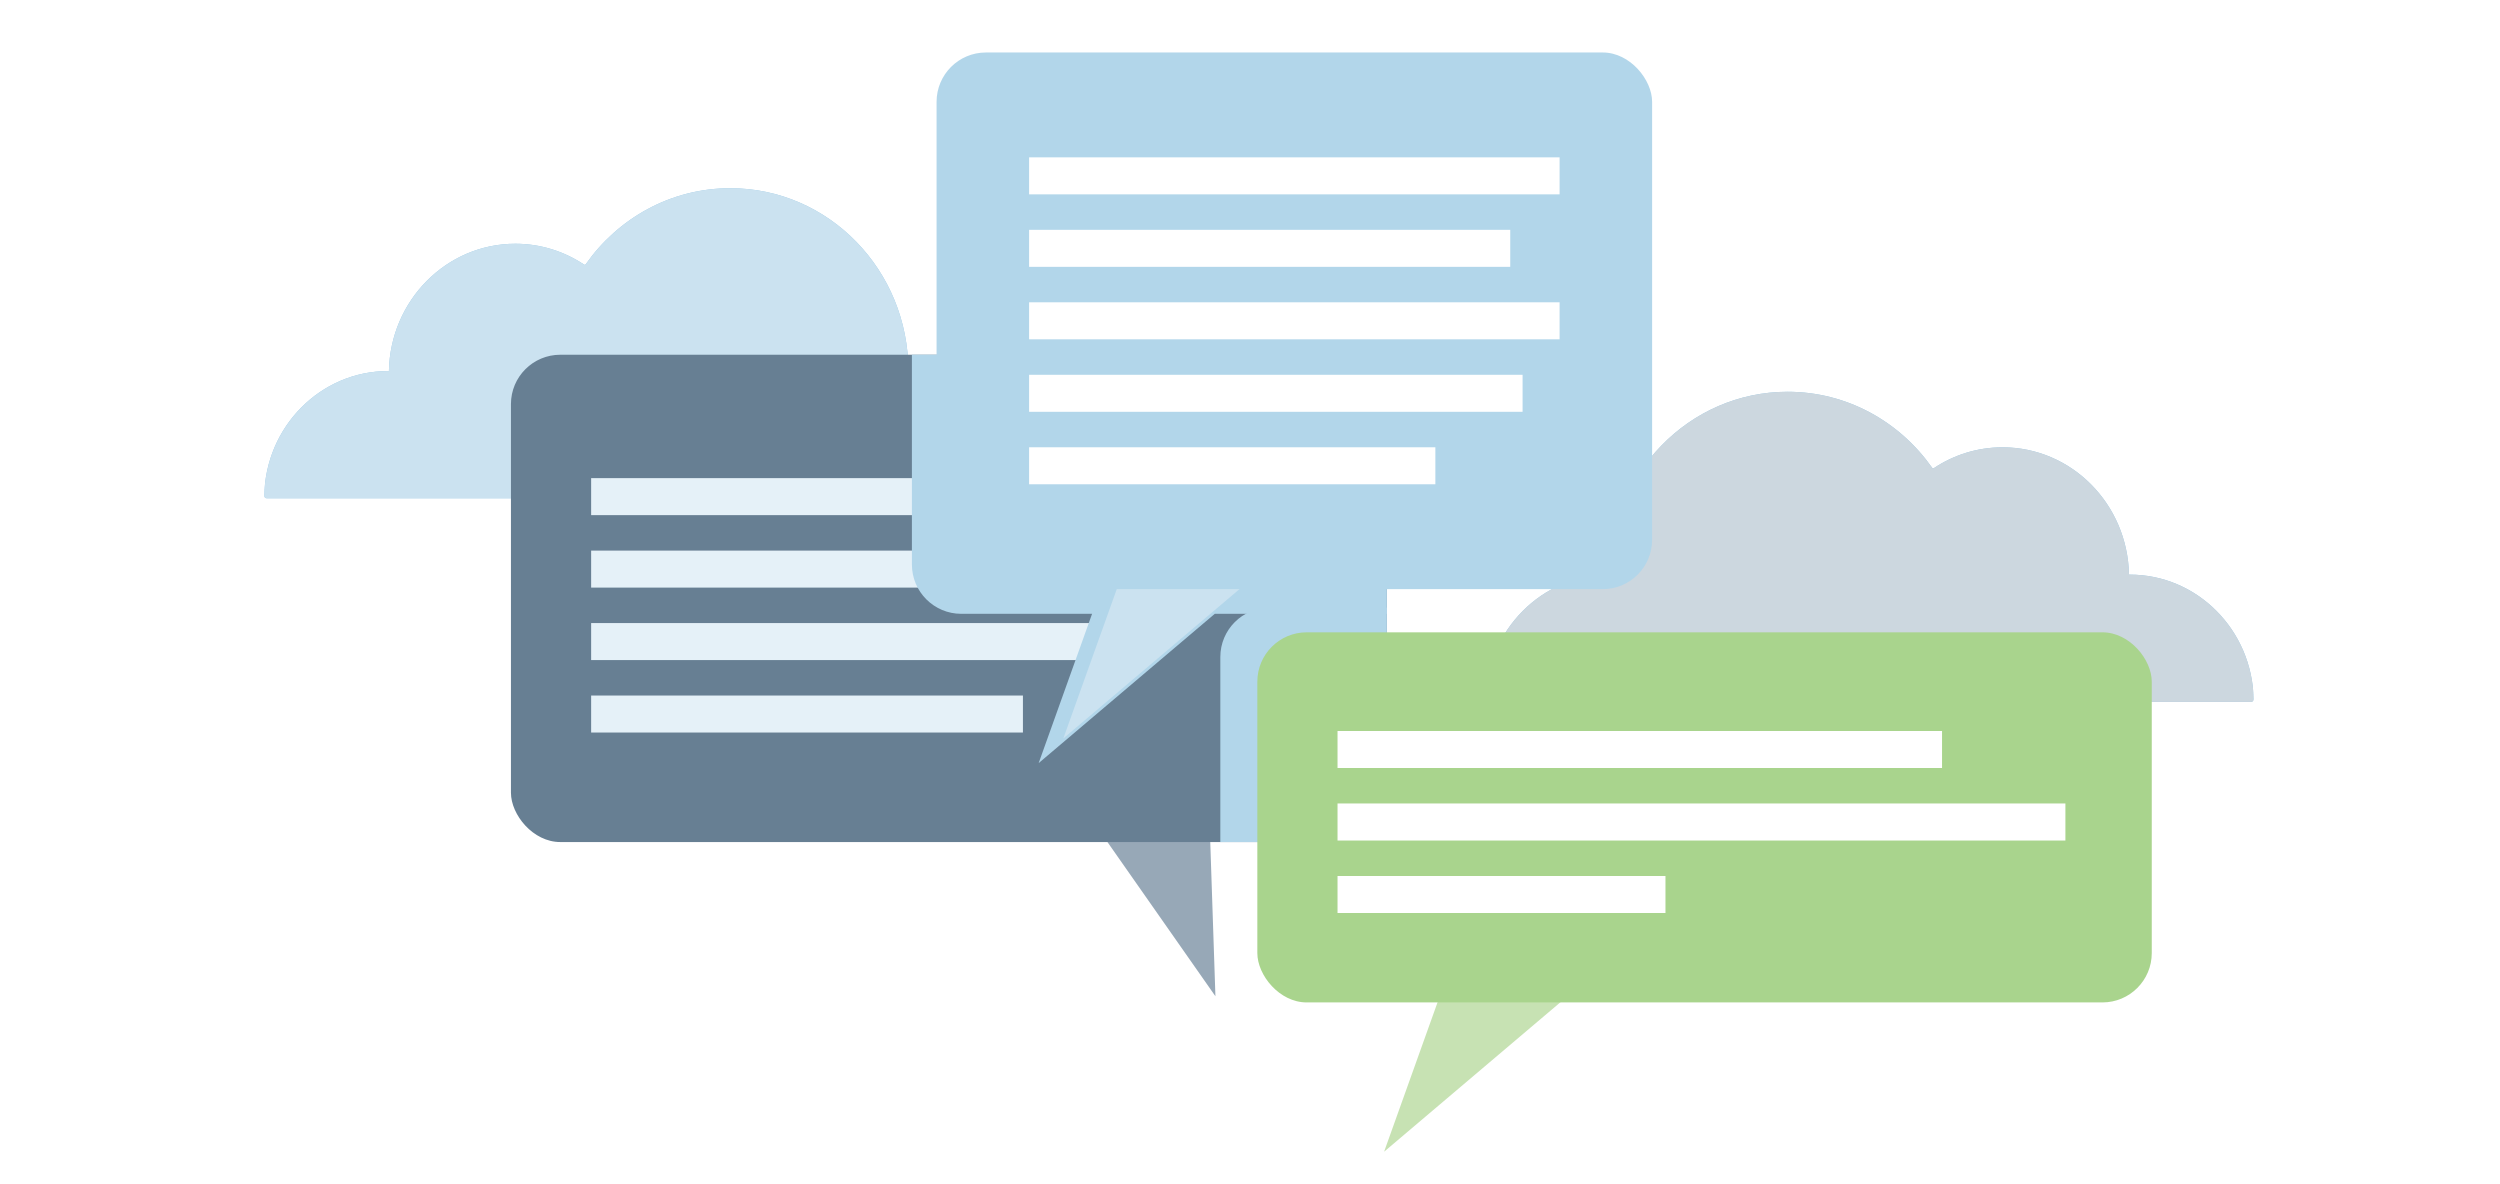
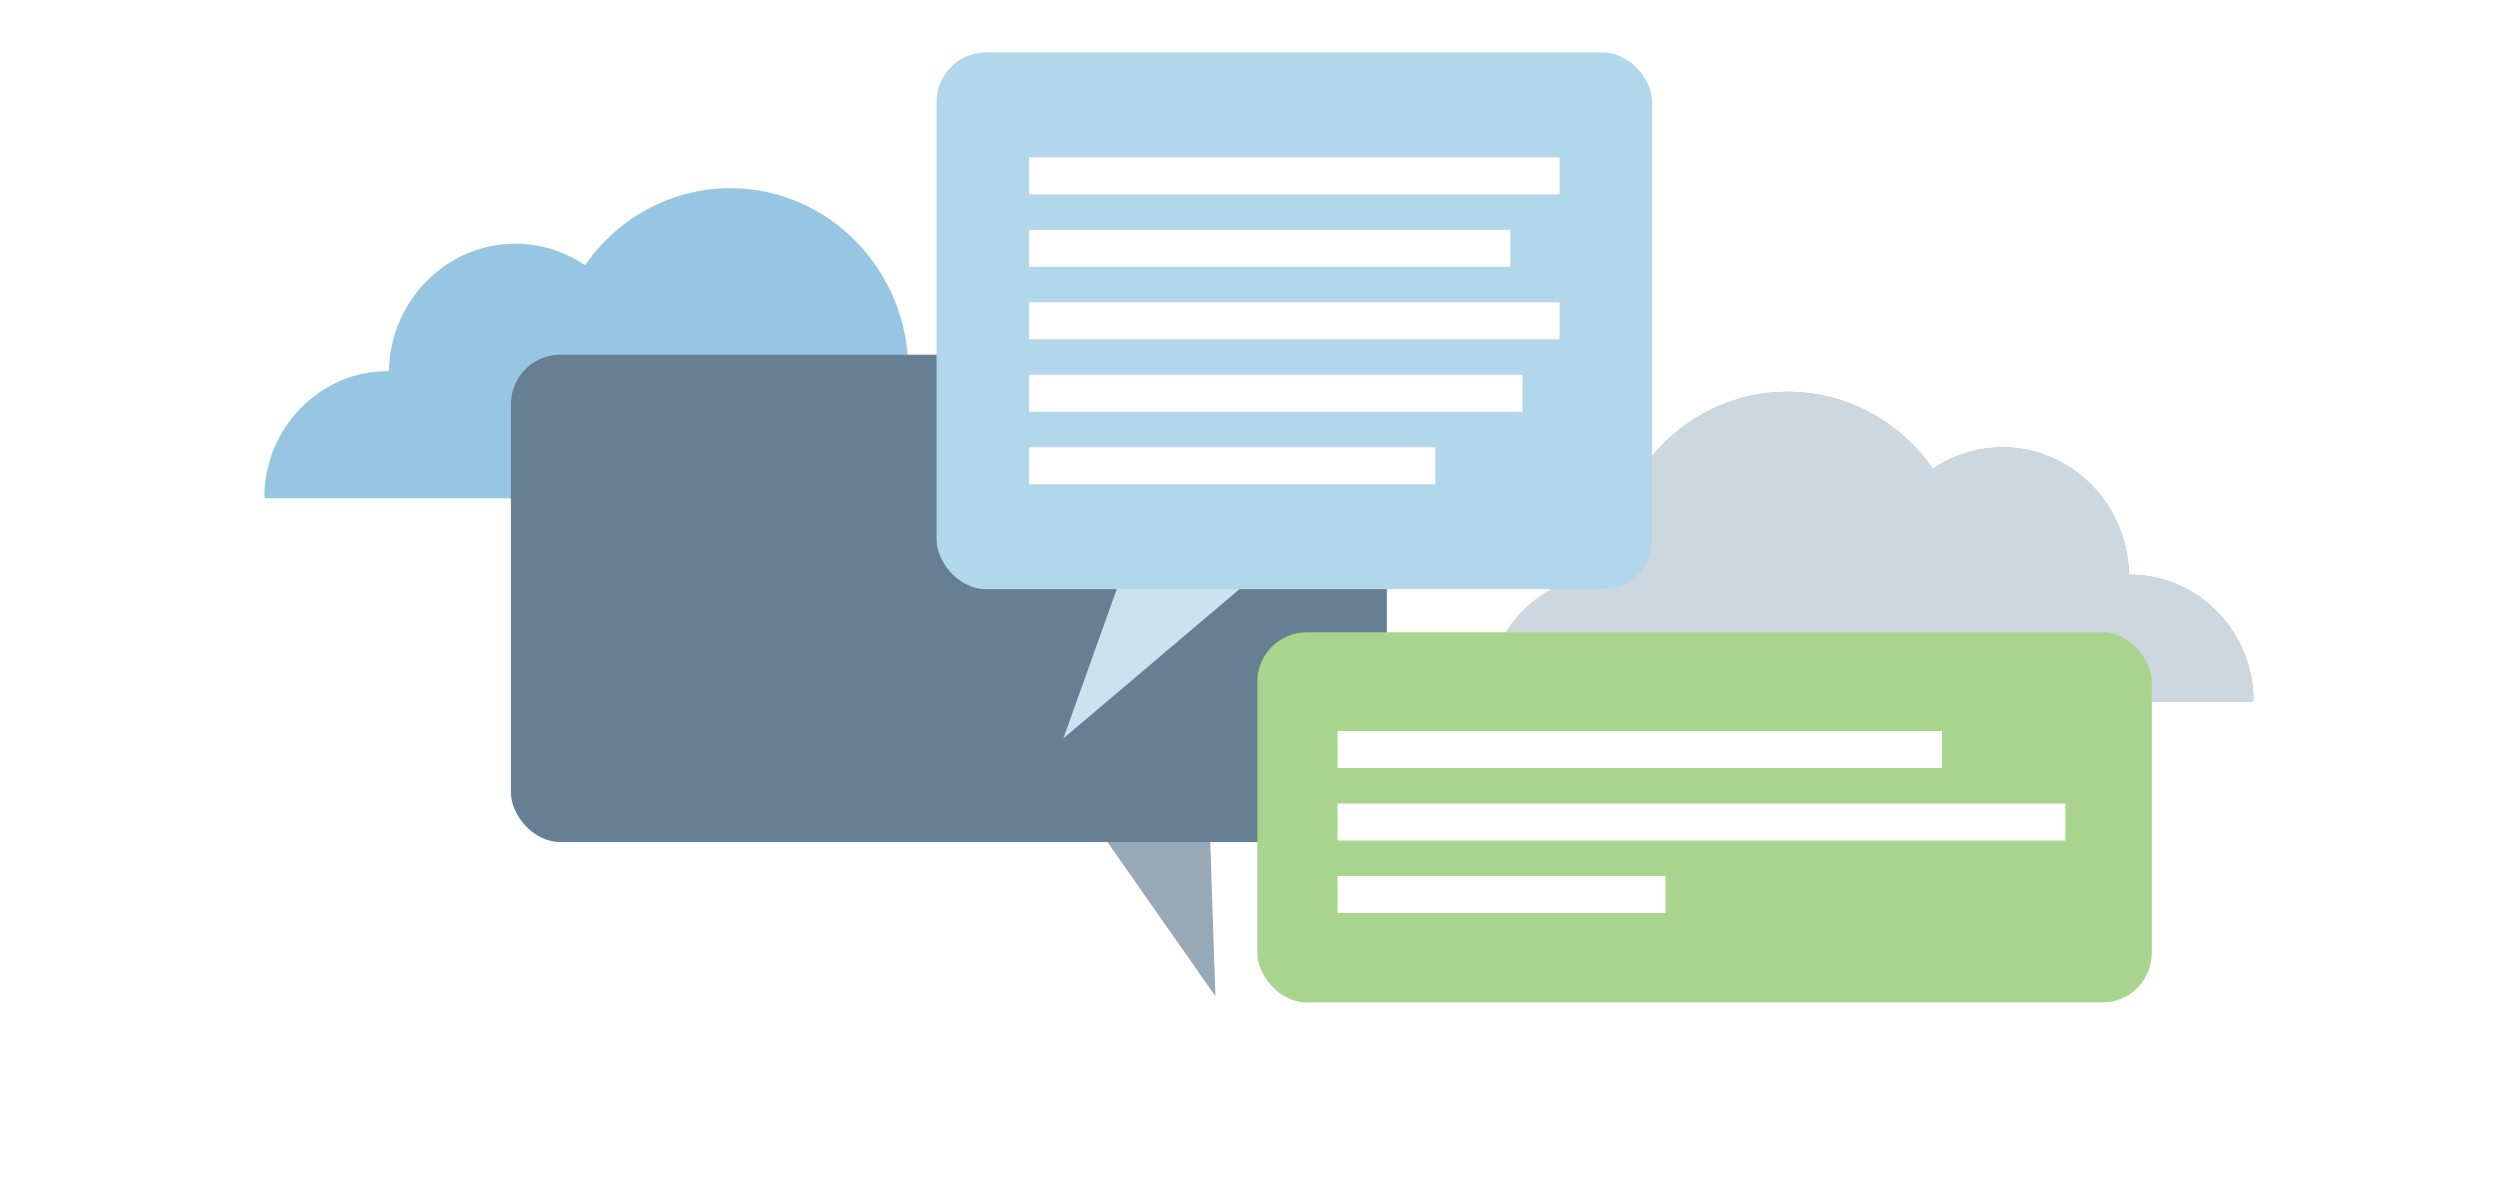
<svg xmlns="http://www.w3.org/2000/svg" xmlns:xlink="http://www.w3.org/1999/xlink" viewBox="0 0 475 225">
  <defs>
    <style>.cls-1,.cls-2,.cls-3{fill:none;}.cls-4{mask:url(#mask);}.cls-5{filter:url(#luminosity-noclip);}.cls-6{filter:url(#luminosity-noclip-3);}.cls-7{filter:url(#luminosity-noclip-4);}.cls-8{filter:url(#luminosity-noclip-2);}.cls-9{fill:url(#linear-gradient-4);}.cls-10{fill:url(#linear-gradient-3);}.cls-11{fill:url(#linear-gradient-2);}.cls-12{fill:url(#linear-gradient);}.cls-13{isolation:isolate;}.cls-14{mask:url(#mask-2);}.cls-15{mask:url(#mask-3);}.cls-16{mask:url(#mask-1);}.cls-2{stroke:#e5f1f8;}.cls-2,.cls-3{stroke-width:7.032px;}.cls-17{fill:#a9d48d;}.cls-18{fill:#c7e2b3;}.cls-19{clip-path:url(#clippath-11);}.cls-20{clip-path:url(#clippath-10);}.cls-21{clip-path:url(#clippath-15);}.cls-22{clip-path:url(#clippath-13);}.cls-23{clip-path:url(#clippath-14);}.cls-24{clip-path:url(#clippath-12);}.cls-25{mix-blend-mode:multiply;}.cls-3{stroke:#fff;}.cls-26{clip-path:url(#clippath-1);}.cls-27{clip-path:url(#clippath-3);}.cls-28{clip-path:url(#clippath-4);}.cls-29{clip-path:url(#clippath-2);}.cls-30{clip-path:url(#clippath-7);}.cls-31{clip-path:url(#clippath-6);}.cls-32{clip-path:url(#clippath-9);}.cls-33{clip-path:url(#clippath-8);}.cls-34{clip-path:url(#clippath-5);}.cls-35{fill:#97c6e3;}.cls-36{fill:#b2d6ea;}.cls-37{fill:#97a8b7;}.cls-38{fill:#ccd7df;}.cls-39{fill:#cbe2f0;}.cls-40{fill:#677f93;}.cls-41{clip-path:url(#clippath);}</style>
    <clipPath id="clippath">
      <rect class="cls-1" x="50.2" y="9.973" width="378" height="208.854" />
    </clipPath>
    <clipPath id="clippath-1">
      <rect class="cls-1" x="50.2" y="9.973" width="378" height="208.854" />
    </clipPath>
    <filter id="luminosity-noclip" x="-27.648" y="-130.922" width="533.696" height="490.644" color-interpolation-filters="sRGB" filterUnits="userSpaceOnUse">
      <feFlood flood-color="#fff" result="bg" />
      <feBlend in="SourceGraphic" in2="bg" />
    </filter>
    <linearGradient id="linear-gradient" x1="-.923" y1="224.705" x2=".249" y2="224.705" gradientTransform="translate(327.189 -26369.397) rotate(-180) scale(117.861 -117.861)" gradientUnits="userSpaceOnUse">
      <stop offset="0" stop-color="#fff" />
      <stop offset="1" stop-color="#000" />
    </linearGradient>
    <mask id="mask" x="-27.648" y="-130.922" width="533.696" height="490.644" maskUnits="userSpaceOnUse">
      <g class="cls-5">
        <rect class="cls-12" x="24.033" y="-58.099" width="430.333" height="344.998" transform="translate(-25.863 107.644) rotate(-24.1)" />
      </g>
    </mask>
    <clipPath id="clippath-2">
      <rect class="cls-1" x="267.608" y="50.994" width="175.242" height="83.529" />
    </clipPath>
    <clipPath id="clippath-3">
      <rect class="cls-1" x="267.608" y="50.994" width="175.242" height="83.529" />
    </clipPath>
    <filter id="luminosity-noclip-2" x="235.897" y="-15.535" width="238.664" height="216.586" color-interpolation-filters="sRGB" filterUnits="userSpaceOnUse">
      <feFlood flood-color="#fff" result="bg" />
      <feBlend in="SourceGraphic" in2="bg" />
    </filter>
    <linearGradient id="linear-gradient-2" x1="-.793" y1="224.309" x2=".379" y2="224.309" gradientTransform="translate(25711.422 95.995) rotate(-90) scale(113.041 -113.041)" xlink:href="#linear-gradient" />
    <mask id="mask-1" x="235.897" y="-15.535" width="238.664" height="216.586" maskUnits="userSpaceOnUse">
      <g class="cls-8">
        <rect class="cls-11" x="280.671" y="-4.298" width="149.115" height="194.113" transform="translate(122.519 376.726) rotate(-65.3)" />
      </g>
    </mask>
    <clipPath id="clippath-4">
      <rect class="cls-1" x="267.608" y="50.994" width="175.242" height="83.529" />
    </clipPath>
    <filter id="luminosity-noclip-3" x="-27.648" y="-130.922" width="533.696" height="490.644" color-interpolation-filters="sRGB" filterUnits="userSpaceOnUse">
      <feFlood flood-color="#fff" result="bg" />
      <feBlend in="SourceGraphic" in2="bg" />
    </filter>
    <linearGradient id="linear-gradient-3" x1=".264" y1="224.42" x2="1.436" y2="224.42" gradientTransform="translate(26689.472 -129.353) rotate(90) scale(117.861)" xlink:href="#linear-gradient" />
    <mask id="mask-2" x="-27.648" y="-130.922" width="533.696" height="490.644" maskUnits="userSpaceOnUse">
      <g class="cls-6">
        <rect class="cls-10" x="66.701" y="-100.766" width="344.998" height="430.333" transform="translate(37.099 286.037) rotate(-65.9)" />
      </g>
    </mask>
    <clipPath id="clippath-5">
      <rect class="cls-1" x="35.55" y="12.317" width="175.242" height="83.529" />
    </clipPath>
    <clipPath id="clippath-6">
      <rect class="cls-1" x="35.55" y="12.317" width="175.242" height="83.529" />
    </clipPath>
    <filter id="luminosity-noclip-4" x="3.839" y="-54.211" width="238.664" height="216.586" color-interpolation-filters="sRGB" filterUnits="userSpaceOnUse">
      <feFlood flood-color="#fff" result="bg" />
      <feBlend in="SourceGraphic" in2="bg" />
    </filter>
    <linearGradient id="linear-gradient-4" x1=".481" y1="224.84" x2="1.653" y2="224.84" gradientTransform="translate(-24.052 -25362.09) scale(113.041)" xlink:href="#linear-gradient" />
    <mask id="mask-3" x="3.839" y="-54.211" width="238.664" height="216.586" maskUnits="userSpaceOnUse">
      <g class="cls-7">
        <rect class="cls-9" x="26.114" y="-20.476" width="194.113" height="149.115" transform="translate(-11.33 56.417) rotate(-24.7)" />
      </g>
    </mask>
    <clipPath id="clippath-7">
-       <rect class="cls-1" x="35.55" y="12.317" width="175.242" height="83.529" />
-     </clipPath>
+       </clipPath>
    <clipPath id="clippath-8">
      <rect class="cls-1" x="50.2" y="9.973" width="378" height="208.854" />
    </clipPath>
    <clipPath id="clippath-9">
-       <rect class="cls-1" x="97.08" y="67.401" width="166.425" height="92.589" rx="9.376" ry="9.376" />
-     </clipPath>
+       </clipPath>
    <clipPath id="clippath-10">
      <rect class="cls-1" x="158.611" y="-8.78" width="165.253" height="154.943" />
    </clipPath>
    <clipPath id="clippath-11">
      <rect class="cls-1" x="217.211" y="92.013" width="199.242" height="123.299" />
    </clipPath>
    <clipPath id="clippath-12">
      <path class="cls-1" d="M401.803,176.397v-51.568c0-5.178-4.198-9.376-9.376-9.376h-151.189c-5.178,0-9.376,4.198-9.376,9.376v51.568c0,5.178,4.198,9.376,9.376,9.376h24.859l-10.152,28.366,33.463-28.366h103.018c5.178,0,9.376-4.198,9.376-9.376" />
    </clipPath>
    <clipPath id="clippath-13">
      <rect class="cls-1" x="50.2" y="9.973" width="378" height="208.854" />
    </clipPath>
    <clipPath id="clippath-14">
      <rect class="cls-1" x="50.2" y="9.973" width="378" height="208.854" />
    </clipPath>
    <clipPath id="clippath-15">
      <rect class="cls-1" x="238.894" y="120.141" width="169.941" height="70.321" rx="9.376" ry="9.376" />
    </clipPath>
  </defs>
  <g class="cls-13">
    <g id="Layer_1">
      <g class="cls-41">
        <g class="cls-26">
          <g class="cls-4">
            <g class="cls-29">
              <path class="cls-35" d="M404.658,109.176h-.148c-.254-13.403-10.909-24.189-24.025-24.189-4.822,0-9.31,1.461-13.074,3.972-.095.063-.22.04-.286-.055-6.144-8.763-16.166-14.47-27.485-14.47-18.69,0-33.841,15.554-33.841,34.742-12.843,0-23.284,10.556-23.542,23.678-.005.273.213.497.479.497h144.985c.266,0,.484-.224.478-.497-.258-13.122-10.699-23.678-23.542-23.678" />
            </g>
          </g>
          <g class="cls-25">
            <g class="cls-27">
              <g class="cls-16">
                <g class="cls-28">
                  <path class="cls-38" d="M404.658,109.176h-.148c-.254-13.403-10.909-24.189-24.025-24.189-4.822,0-9.31,1.461-13.074,3.972-.095.063-.22.04-.286-.055-6.144-8.763-16.166-14.47-27.485-14.47-18.69,0-33.841,15.554-33.841,34.742-12.843,0-23.284,10.556-23.542,23.678-.005.273.213.497.479.497h144.985c.266,0,.484-.224.478-.497-.258-13.122-10.699-23.678-23.542-23.678" />
                </g>
              </g>
            </g>
          </g>
          <g class="cls-14">
            <g class="cls-34">
              <path class="cls-35" d="M73.743,70.499h.148c.254-13.403,10.909-24.189,24.025-24.189,4.822,0,9.31,1.461,13.074,3.972.095.063.22.04.286-.055,6.144-8.763,16.166-14.47,27.485-14.47,18.69,0,33.841,15.554,33.841,34.742,12.843,0,23.284,10.556,23.542,23.678.005.273-.213.497-.479.497H50.679c-.266,0-.484-.224-.478-.497.258-13.122,10.699-23.678,23.542-23.678" />
            </g>
          </g>
          <g class="cls-25">
            <g class="cls-31">
              <g class="cls-15">
                <g class="cls-30">
                  <path class="cls-39" d="M73.743,70.499h.148c.254-13.403,10.909-24.189,24.025-24.189,4.822,0,9.31,1.461,13.074,3.972.095.063.22.04.286-.055,6.144-8.763,16.166-14.47,27.485-14.47,18.69,0,33.841,15.554,33.841,34.742,12.843,0,23.284,10.556,23.542,23.678.005.273-.213.497-.479.497H50.679c-.266,0-.484-.224-.478-.497.258-13.122,10.699-23.678,23.542-23.678" />
                </g>
              </g>
            </g>
          </g>
        </g>
        <polygon class="cls-37" points="201.389 147.097 229.517 147.097 230.931 189.289 201.389 147.097" />
        <g class="cls-33">
          <rect class="cls-40" x="97.08" y="67.4" width="166.425" height="92.589" rx="9.376" ry="9.376" />
        </g>
        <g class="cls-32">
          <line class="cls-2" x1="112.316" y1="108.128" x2="246.699" y2="108.128" />
          <line class="cls-2" x1="112.316" y1="121.899" x2="218.969" y2="121.899" />
          <line class="cls-2" x1="112.316" y1="135.67" x2="194.357" y2="135.67" />
          <line class="cls-2" x1="112.316" y1="94.357" x2="246.699" y2="94.357" />
          <g class="cls-25">
            <g class="cls-20">
              <path class="cls-36" d="M309.214,107.249V24.036c0-5.178-4.198-9.376-9.376-9.376h-117.201c-5.178,0-9.376,4.198-9.376,9.376v83.213c0,5.178,4.198,9.376,9.376,9.376h24.859l-10.152,28.366,33.463-28.366h69.03c5.178,0,9.376-4.198,9.376-9.376" />
            </g>
          </g>
          <g class="cls-25">
            <g class="cls-19">
-               <path class="cls-36" d="M401.803,176.397v-51.568c0-5.178-4.198-9.376-9.376-9.376h-151.189c-5.178,0-9.376,4.198-9.376,9.376v51.568c0,5.178,4.198,9.376,9.376,9.376h24.859l-10.152,28.366,33.463-28.366h103.018c5.178,0,9.376-4.198,9.376-9.376" />
+               <path class="cls-36" d="M401.803,176.397v-51.568h-151.189c-5.178,0-9.376,4.198-9.376,9.376v51.568c0,5.178,4.198,9.376,9.376,9.376h24.859l-10.152,28.366,33.463-28.366h103.018c5.178,0,9.376-4.198,9.376-9.376" />
              <g class="cls-24">
                <line class="cls-3" x1="247.098" y1="137.721" x2="361.955" y2="137.721" />
                <line class="cls-3" x1="247.098" y1="151.492" x2="385.395" y2="151.492" />
                <line class="cls-3" x1="247.098" y1="165.263" x2="309.407" y2="165.263" />
              </g>
            </g>
          </g>
        </g>
        <polygon class="cls-39" points="242.41 106.077 214.281 106.077 202.033 140.303 242.41 106.077" />
        <g class="cls-22">
          <rect class="cls-36" x="177.949" y="9.972" width="135.953" height="101.965" rx="9.376" ry="9.376" />
        </g>
        <line class="cls-3" x1="195.529" y1="60.954" x2="296.322" y2="60.954" />
        <line class="cls-3" x1="195.529" y1="74.726" x2="289.29" y2="74.726" />
        <line class="cls-3" x1="195.529" y1="88.497" x2="272.719" y2="88.497" />
        <line class="cls-3" x1="195.529" y1="47.183" x2="286.946" y2="47.183" />
        <line class="cls-3" x1="195.529" y1="33.412" x2="296.322" y2="33.412" />
-         <polygon class="cls-18" points="275.225 184.601 262.977 218.827 303.354 184.601 275.225 184.601" />
        <g class="cls-23">
          <rect class="cls-17" x="238.894" y="120.141" width="169.941" height="70.321" rx="9.376" ry="9.376" />
        </g>
        <g class="cls-21">
          <line class="cls-3" x1="254.13" y1="142.409" x2="368.987" y2="142.409" />
          <line class="cls-3" x1="254.13" y1="156.18" x2="392.427" y2="156.18" />
          <line class="cls-3" x1="254.13" y1="169.951" x2="316.44" y2="169.951" />
        </g>
      </g>
    </g>
  </g>
</svg>